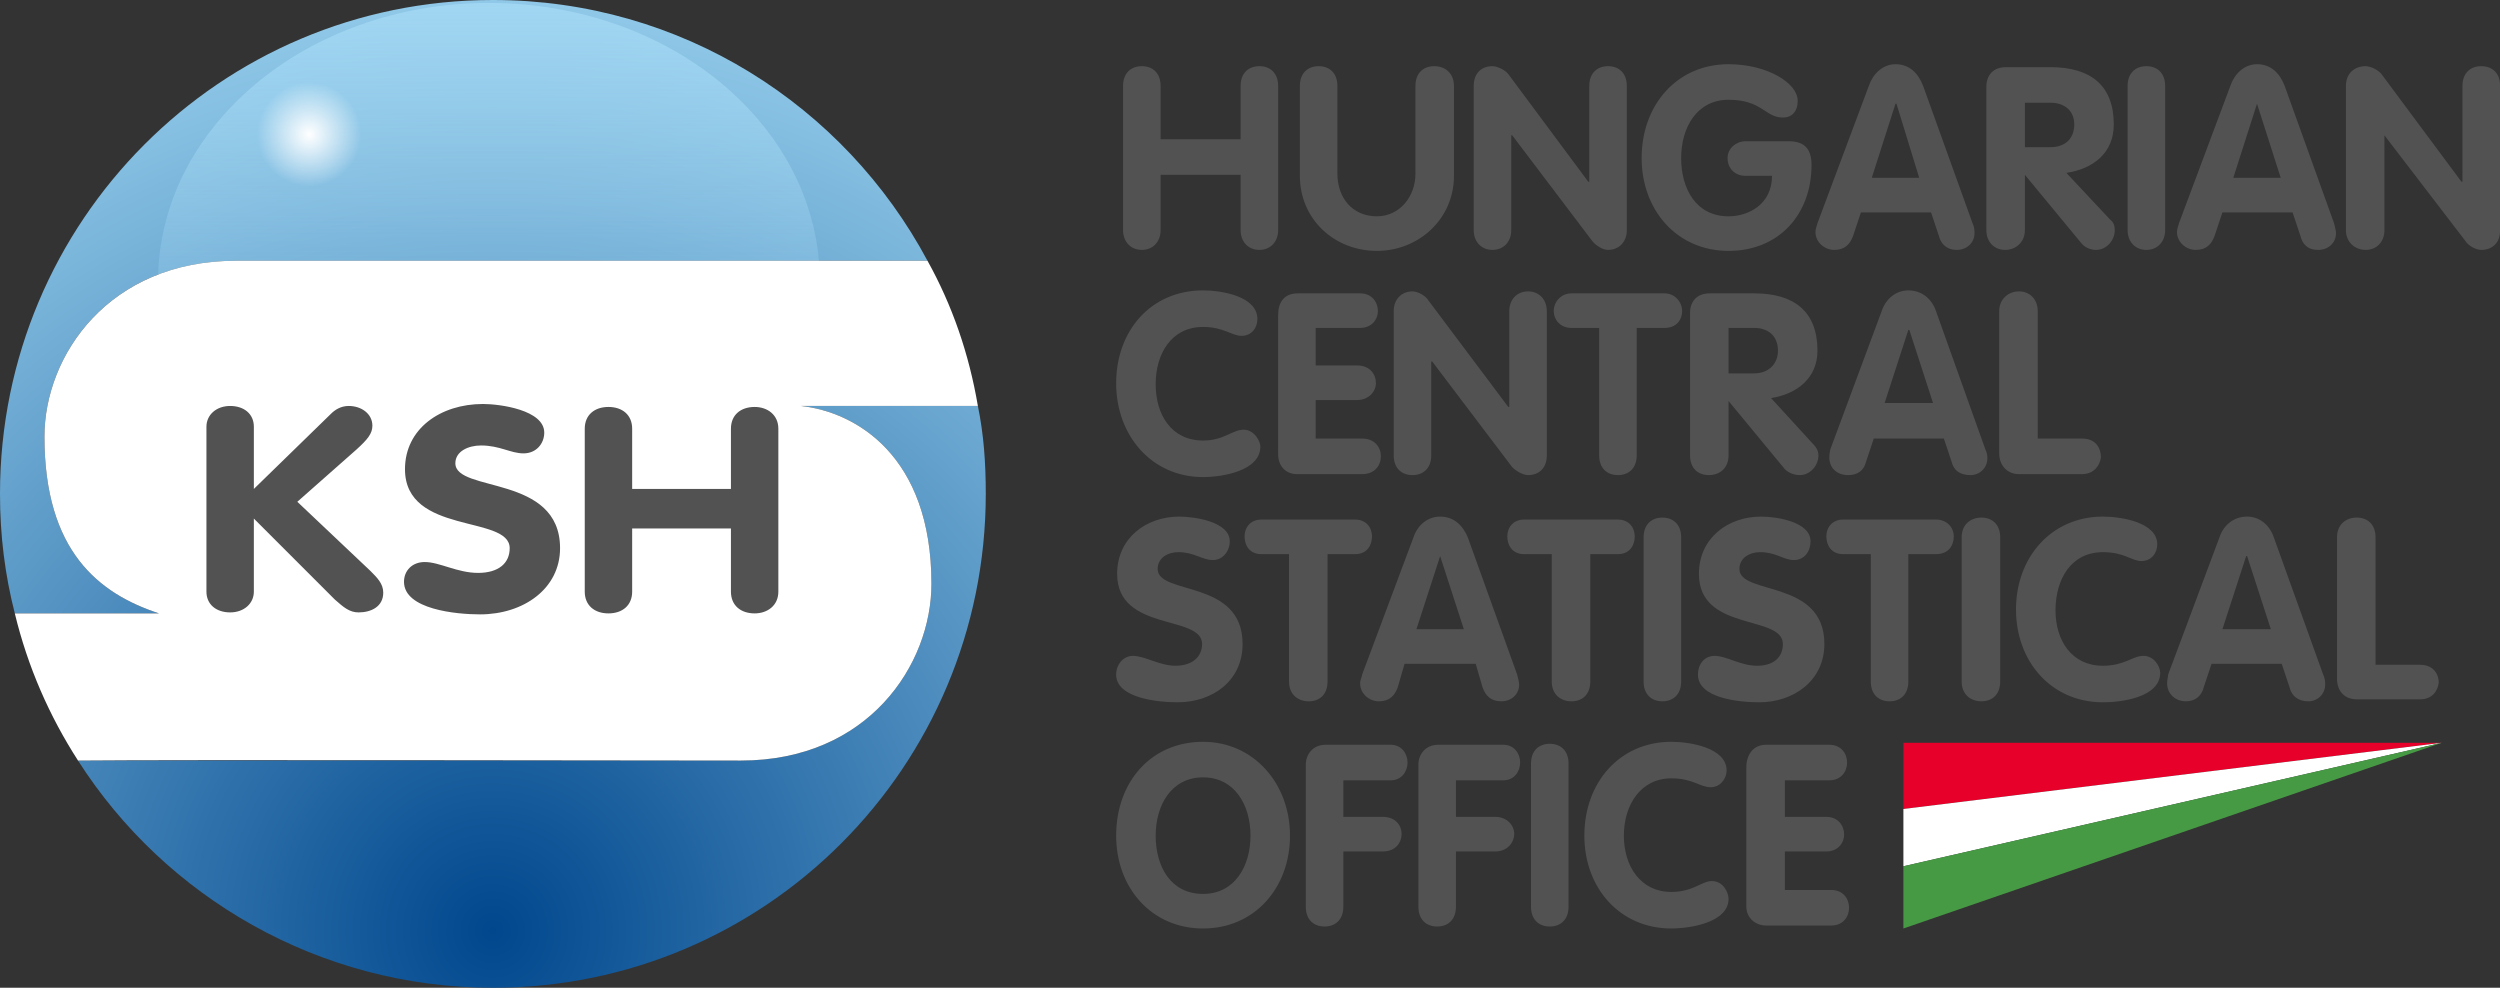
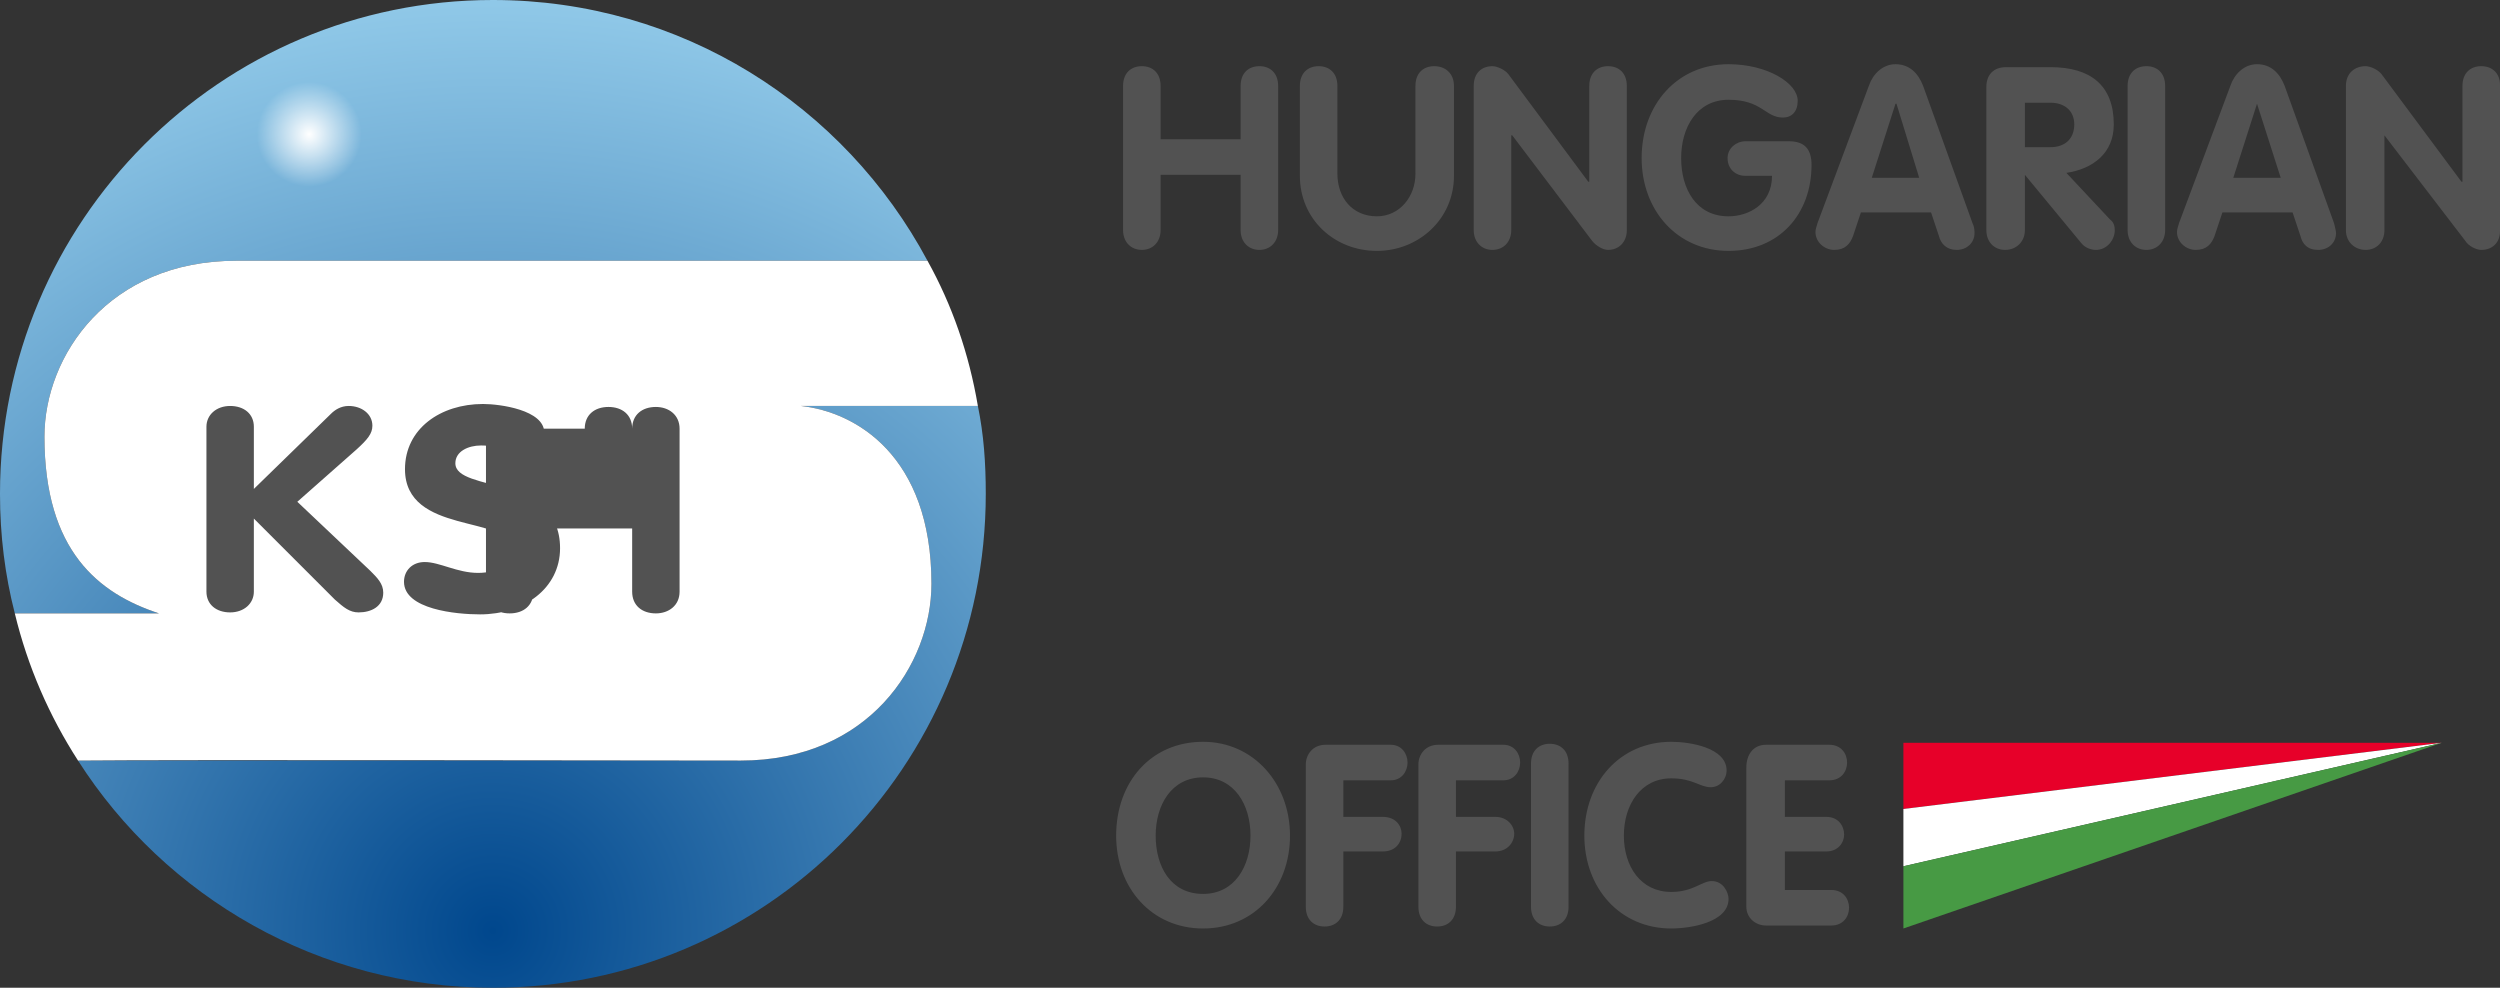
<svg xmlns="http://www.w3.org/2000/svg" viewBox="0 0 2531 1000">
  <rect x="0" y="0" width="2531" height="1000" fill="#333333" stroke="none" />
  <defs>
    <radialGradient id="BlueCircle" cx="50%" cy="94%" r="105%">
      <stop offset="0" stop-color="#00478d" />
      <stop offset="1" stop-color="#a1d8f3" />
    </radialGradient>
    <linearGradient id="WhiteLine" x1="0%" y1="0%" x2="0%" y2="80%">
      <stop offset="0" style="stop-color: #b3e5fc; stop-opacity: 0.5" />
      <stop offset="1" style="stop-color: #b3e5fc; stop-opacity: 0.0" />
    </linearGradient>
    <radialGradient id="WhiteCircle" cx="50%" cy="50%" r="50%" fx="50%" fy="50%">
      <stop offset="0" style="stop-color: #ffffff;" />
      <stop offset="1" style="stop-color: #ffffff; stop-opacity: 0" />
    </radialGradient>
  </defs>
  <g id="fullLogo">
    <g id="sphere">
      <path fill="url(#BlueCircle)" d="M499 0c191,0 356,107 440,264 -233,0 -467,0 -700,0 -129,0 -194,96 -194,178 0,116 55,159 116,179l-144 0 -2 0 0 0c-10,-39 -15,-79 -15,-121 0,-276 223,-500 499,-500zm491 411c6,29 8,58 8,89 0,276 -223,500 -499,500 -176,0 -332,-92 -420,-230 223,0 447,0 671,0 129,0 193,-97 193,-179 0,-130 -77,-174 -132,-180l179 0z" />
-       <ellipse fill="url(#WhiteLine)" cx="495" cy="285" rx="335" ry="282" />
      <circle fill="url(#WhiteCircle)" cx="313" cy="136" r="53" />
      <path fill="#ffffff" d="M45 442c0,116 55,159 116,179l-146 0c13,54 35,104 64,149 96,-1 579,0 671,0 129,0 193,-97 193,-179 0,-130 -77,-174 -132,-180l179 0c-9,-53 -26,-102 -51,-147 -99,0 -609,0 -700,0 -129,0 -194,96 -194,178z" />
-       <path fill="#525252" d="M592 434c0,-14 10,-22 24,-22 14,0 24,8 24,22l0 61 100 0 0 -61c0,-14 10,-22 24,-22 13,0 24,8 24,22l0 165c0,14 -11,22 -24,22 -14,0 -24,-8 -24,-22l0 -64 -100 0 0 64c0,14 -10,22 -24,22 -14,0 -24,-8 -24,-22l0 -165zm-383 -2c0,-12 10,-21 24,-21 14,0 24,8 24,21l0 63 78 -76c4,-4 10,-8 18,-8 13,0 24,8 24,20 0,8 -5,14 -16,24l-60 53 74 70c7,7 13,13 13,22 0,14 -12,20 -25,20 -9,0 -15,-5 -24,-13l-82 -82 0 74c0,12 -10,21 -24,21 -14,0 -24,-8 -24,-21l0 -167zm342 6c0,11 -8,21 -21,21 -13,0 -24,-8 -43,-8 -13,0 -26,6 -26,18 0,30 106,11 106,86 0,41 -37,67 -81,67 -24,0 -77,-5 -77,-33 0,-11 8,-20 21,-20 15,0 33,11 54,11 21,0 32,-10 32,-25 0,-34 -106,-13 -106,-80 0,-41 36,-66 79,-66 17,0 62,6 62,29z" />
+       <path fill="#525252" d="M592 434c0,-14 10,-22 24,-22 14,0 24,8 24,22c0,-14 10,-22 24,-22 13,0 24,8 24,22l0 165c0,14 -11,22 -24,22 -14,0 -24,-8 -24,-22l0 -64 -100 0 0 64c0,14 -10,22 -24,22 -14,0 -24,-8 -24,-22l0 -165zm-383 -2c0,-12 10,-21 24,-21 14,0 24,8 24,21l0 63 78 -76c4,-4 10,-8 18,-8 13,0 24,8 24,20 0,8 -5,14 -16,24l-60 53 74 70c7,7 13,13 13,22 0,14 -12,20 -25,20 -9,0 -15,-5 -24,-13l-82 -82 0 74c0,12 -10,21 -24,21 -14,0 -24,-8 -24,-21l0 -167zm342 6c0,11 -8,21 -21,21 -13,0 -24,-8 -43,-8 -13,0 -26,6 -26,18 0,30 106,11 106,86 0,41 -37,67 -81,67 -24,0 -77,-5 -77,-33 0,-11 8,-20 21,-20 15,0 33,11 54,11 21,0 32,-10 32,-25 0,-34 -106,-13 -106,-80 0,-41 36,-66 79,-66 17,0 62,6 62,29z" />
    </g>
    <g id="text" fill="#525252">
      <path d="M1137 87c0,-13 8,-20 19,-20 11,0 19,7 19,20l0 54 81 0 0 -54c0,-13 8,-20 19,-20 11,0 19,7 19,20l0 146c0,12 -8,20 -19,20 -11,0 -19,-8 -19,-20l0 -56 -81 0 0 56c0,12 -8,20 -19,20 -11,0 -19,-8 -19,-20l0 -146zm1238 0c0,-13 9,-20 20,-20 5,0 13,4 16,8l81 109 1 0 0 -97c0,-13 8,-20 19,-20 11,0 19,7 19,19l0 148c0,12 -8,19 -19,19 -5,0 -13,-4 -16,-9l-82 -107 0 0 0 96c0,12 -8,20 -19,20 -11,0 -20,-8 -20,-20l0 -146zm-114 93l48 0 -24 -75 0 0 -24 75zm-3 -93c4,-12 14,-22 27,-22 14,0 23,9 28,22l50 139c1,4 2,8 2,10 0,10 -8,17 -18,17 -11,0 -16,-6 -18,-14l-8 -24 -71 0 -8 24c-3,8 -8,14 -19,14 -10,0 -19,-8 -19,-18 0,-4 2,-8 2,-9l52 -139zm-104 0c0,-13 8,-20 19,-20 11,0 19,7 19,20l0 146c0,12 -8,20 -19,20 -11,0 -19,-8 -19,-20l0 -146zm-104 62l26 0c14,0 24,-8 24,-23 0,-14 -10,-22 -24,-22l-26 0 0 45zm-39 -61c0,-12 7,-20 20,-20l45 0c40,0 64,18 64,58 0,29 -21,45 -48,49l44 47c4,3 5,7 5,11 0,10 -8,20 -19,20 -5,0 -11,-2 -15,-7l-57 -69 0 0 0 56c0,12 -9,20 -20,20 -11,0 -19,-8 -19,-20l0 -145zm-116 92l48 0 -23 -75 -1 0 -24 75zm-3 -93c4,-12 14,-22 27,-22 14,0 23,9 28,22l50 139c2,4 2,8 2,10 0,10 -8,17 -18,17 -10,0 -16,-6 -18,-14l-8 -24 -71 0 -8 24c-3,8 -8,14 -19,14 -10,0 -19,-8 -19,-18 0,-4 2,-8 2,-9l52 -139zm-81 56c16,0 23,8 23,24 0,50 -33,87 -84,87 -52,0 -88,-41 -88,-94 0,-54 36,-95 88,-95 39,0 70,19 70,37 0,11 -6,17 -15,17 -18,0 -21,-18 -55,-18 -32,0 -48,28 -48,59 0,31 15,59 48,59 20,0 44,-12 44,-41l-27 0c-10,0 -18,-7 -18,-18 0,-10 9,-17 18,-17l44 0zm-319 -56c0,-13 8,-20 19,-20 5,0 13,4 16,8l81 109 1 0 0 -97c0,-13 8,-20 19,-20 11,0 19,7 19,20l0 146c0,12 -8,20 -19,20 -5,0 -12,-4 -16,-9l-81 -107 -1 0 0 96c0,12 -8,20 -19,20 -11,0 -19,-8 -19,-20l0 -146zm-176 0c0,-13 8,-20 19,-20 11,0 19,7 19,20l0 89c0,24 15,43 40,43 23,0 39,-20 39,-43l0 -89c0,-13 8,-20 19,-20 11,0 20,7 20,20l0 91c0,44 -36,76 -78,76 -43,0 -78,-32 -78,-76l0 -91z" />
-       <path d="M1218 294c19,0 55,6 55,29 0,9 -6,17 -16,17 -10,0 -18,-9 -39,-9 -32,0 -48,27 -48,58 0,31 16,57 48,57 21,0 30,-11 41,-11 11,0 17,12 17,17 0,25 -39,31 -58,31 -52,0 -88,-42 -88,-95 0,-53 35,-94 88,-94zm806 21c0,-12 9,-20 20,-20 11,0 19,8 19,20l0 129 45 0c14,0 19,10 19,19 -1,8 -7,17 -19,17l-64 0c-12,0 -20,-9 -20,-21l0 -144zm-116 93l49 0 -24 -74 -1 0 -24 74zm-3 -93c4,-12 14,-21 27,-21 14,0 24,9 28,21l50 140c2,4 2,7 2,9 0,10 -8,17 -17,17 -11,0 -17,-5 -19,-13l-8 -24 -71 0 -8 24c-2,8 -8,13 -18,13 -11,0 -19,-7 -19,-18 0,-4 1,-7 1,-8l52 -140zm-155 63l26 0c14,0 24,-9 24,-23 0,-15 -10,-23 -24,-23l-26 0 0 46zm-39 -61c0,-12 7,-20 20,-20l45 0c40,0 64,18 64,58 0,28 -21,44 -47,48l43 47c4,4 5,8 5,11 0,10 -8,20 -19,20 -5,0 -11,-2 -15,-6l-57 -69 0 0 0 55c0,13 -9,20 -20,20 -11,0 -19,-7 -19,-20l0 -144zm-92 15l-28 0c-12,0 -18,-9 -18,-17 0,-9 7,-18 18,-18l94 0c11,0 18,9 18,18 0,8 -5,17 -18,17l-28 0 0 129c0,13 -8,20 -19,20 -11,0 -19,-7 -19,-20l0 -129zm-208 -17c0,-12 8,-20 19,-20 5,0 13,4 16,9l81 108 1 0 0 -97c0,-12 8,-20 19,-20 11,0 19,8 19,20l0 146c0,13 -8,20 -19,20 -5,0 -12,-4 -16,-8l-81 -107 -1 0 0 95c0,13 -8,20 -19,20 -11,0 -19,-7 -19,-20l0 -146zm-117 4c0,-13 6,-22 20,-22l63 0c12,0 18,9 18,18 0,8 -6,17 -18,17l-45 0 0 38 42 0c13,0 19,9 19,18 0,8 -7,17 -19,17l-42 0 0 39 47 0c13,0 19,9 19,18 0,9 -6,18 -19,18l-66 0c-11,0 -19,-8 -19,-20l0 -141z" />
-       <path d="M1245 548c0,10 -7,19 -17,19 -11,0 -19,-8 -35,-8 -11,0 -21,6 -21,17 0,27 86,10 86,76 0,37 -30,59 -66,59 -19,0 -62,-4 -62,-28 0,-10 7,-19 17,-19 12,0 27,10 43,10 17,0 27,-9 27,-22 0,-30 -86,-12 -86,-71 0,-36 29,-58 63,-58 15,0 51,5 51,25zm1121 -4c0,-13 9,-20 20,-20 11,0 19,7 19,20l0 129 45 0c14,0 19,10 19,18 -1,9 -7,17 -19,17l-64 0c-12,0 -20,-8 -20,-21l0 -143zm-116 93l49 0 -24 -74 -1 0 -24 74zm-3 -93c4,-12 14,-21 28,-21 13,0 23,9 27,21l50 139c2,4 2,8 2,10 0,10 -8,17 -17,17 -11,0 -17,-6 -19,-14l-8 -24 -71 0 -8 24c-2,8 -8,14 -18,14 -11,0 -19,-8 -19,-18 0,-4 1,-7 1,-9l52 -139zm-118 -21c19,0 55,6 55,28 0,9 -6,17 -16,17 -10,0 -17,-9 -39,-9 -32,0 -48,27 -48,59 0,30 16,56 48,56 22,0 30,-10 41,-10 11,0 17,11 17,17 0,25 -39,30 -58,30 -52,0 -88,-41 -88,-94 0,-53 36,-94 88,-94zm-143 21c0,-13 9,-20 20,-20 11,0 19,7 19,20l0 146c0,13 -8,20 -19,20 -11,0 -20,-7 -20,-20l0 -146zm-92 17l-28 0c-12,0 -17,-9 -17,-18 0,-9 6,-17 17,-17l94 0c11,0 18,8 18,17 0,9 -5,18 -18,18l-28 0 0 129c0,13 -8,20 -19,20 -11,0 -19,-7 -19,-20l0 -129zm-61 -13c0,10 -6,19 -17,19 -10,0 -18,-8 -34,-8 -11,0 -21,6 -21,17 0,27 86,10 86,76 0,37 -31,59 -66,59 -20,0 -62,-4 -62,-28 0,-10 6,-19 17,-19 12,0 26,10 43,10 17,0 26,-9 26,-22 0,-30 -85,-12 -85,-71 0,-36 29,-58 63,-58 15,0 50,5 50,25zm-169 -4c0,-13 8,-20 19,-20 11,0 19,7 19,20l0 146c0,13 -8,20 -19,20 -11,0 -19,-7 -19,-20l0 -146zm-93 17l-28 0c-12,0 -17,-9 -17,-18 0,-9 6,-17 17,-17l95 0c11,0 17,8 17,17 0,9 -5,18 -17,18l-28 0 0 129c0,13 -8,20 -19,20 -11,0 -20,-7 -20,-20l0 -129zm-137 76l48 0 -24 -74 0 0 -24 74zm-3 -93c4,-12 14,-21 27,-21 14,0 23,9 28,21l50 139c1,4 2,8 2,10 0,10 -8,17 -18,17 -11,0 -16,-6 -19,-14l-7 -24 -72 0 -7 24c-3,8 -8,14 -19,14 -10,0 -19,-8 -19,-18 0,-4 2,-7 2,-9l52 -139zm-126 17l-28 0c-12,0 -17,-9 -17,-18 0,-9 6,-17 17,-17l95 0c11,0 17,8 17,17 0,9 -5,18 -17,18l-28 0 0 129c0,13 -8,20 -19,20 -11,0 -20,-7 -20,-20l0 -129z" />
      <path d="M1266 846c0,-31 -16,-59 -48,-59 -32,0 -48,28 -48,59 0,31 15,59 48,59 32,0 48,-28 48,-59zm502 -69c0,-13 7,-23 20,-23l64 0c12,0 18,9 18,18 0,9 -6,18 -18,18l-45 0 0 37 42 0c12,0 18,9 18,18 0,8 -6,17 -18,17l-42 0 0 39 47 0c12,0 18,9 18,18 0,9 -6,18 -18,18l-66 0c-11,0 -20,-8 -20,-19l0 -141zm-76 -26c19,0 56,6 56,29 0,9 -7,17 -16,17 -11,0 -18,-9 -40,-9 -31,0 -48,27 -48,58 0,31 17,57 48,57 22,0 31,-11 41,-11 12,0 17,12 17,18 0,24 -39,30 -58,30 -52,0 -88,-41 -88,-94 0,-54 36,-95 88,-95zm-142 22c0,-13 8,-20 19,-20 11,0 19,7 19,20l0 145c0,13 -8,20 -19,20 -11,0 -19,-7 -19,-20l0 -145zm-114 1c0,-10 7,-20 20,-20l66 0c11,0 17,9 17,18 0,9 -6,18 -17,18l-48 0 0 37 40 0c12,0 19,9 19,17 0,9 -7,18 -19,18l-40 0 0 56c0,13 -8,20 -19,20 -11,0 -19,-7 -19,-20l0 -144zm-114 0c0,-10 7,-20 20,-20l66 0c11,0 17,9 17,18 0,9 -6,18 -17,18l-48 0 0 37 40 0c13,0 19,9 19,17 0,9 -6,18 -19,18l-40 0 0 56c0,13 -8,20 -19,20 -11,0 -19,-7 -19,-20l0 -144zm-192 72c0,-54 35,-95 88,-95 51,0 88,42 88,95 0,53 -36,94 -88,94 -52,0 -88,-41 -88,-94z" />
    </g>
    <g id="flag">
      <polygon fill="#e70029" points="1927,819 2472,752 1927,752" />
      <polygon fill="#ffffff" points="1927,877 2472,752 1927,819" />
      <polygon fill="#479a44" points="1927,877 1927,940 2472,752" />
    </g>
  </g>
</svg>